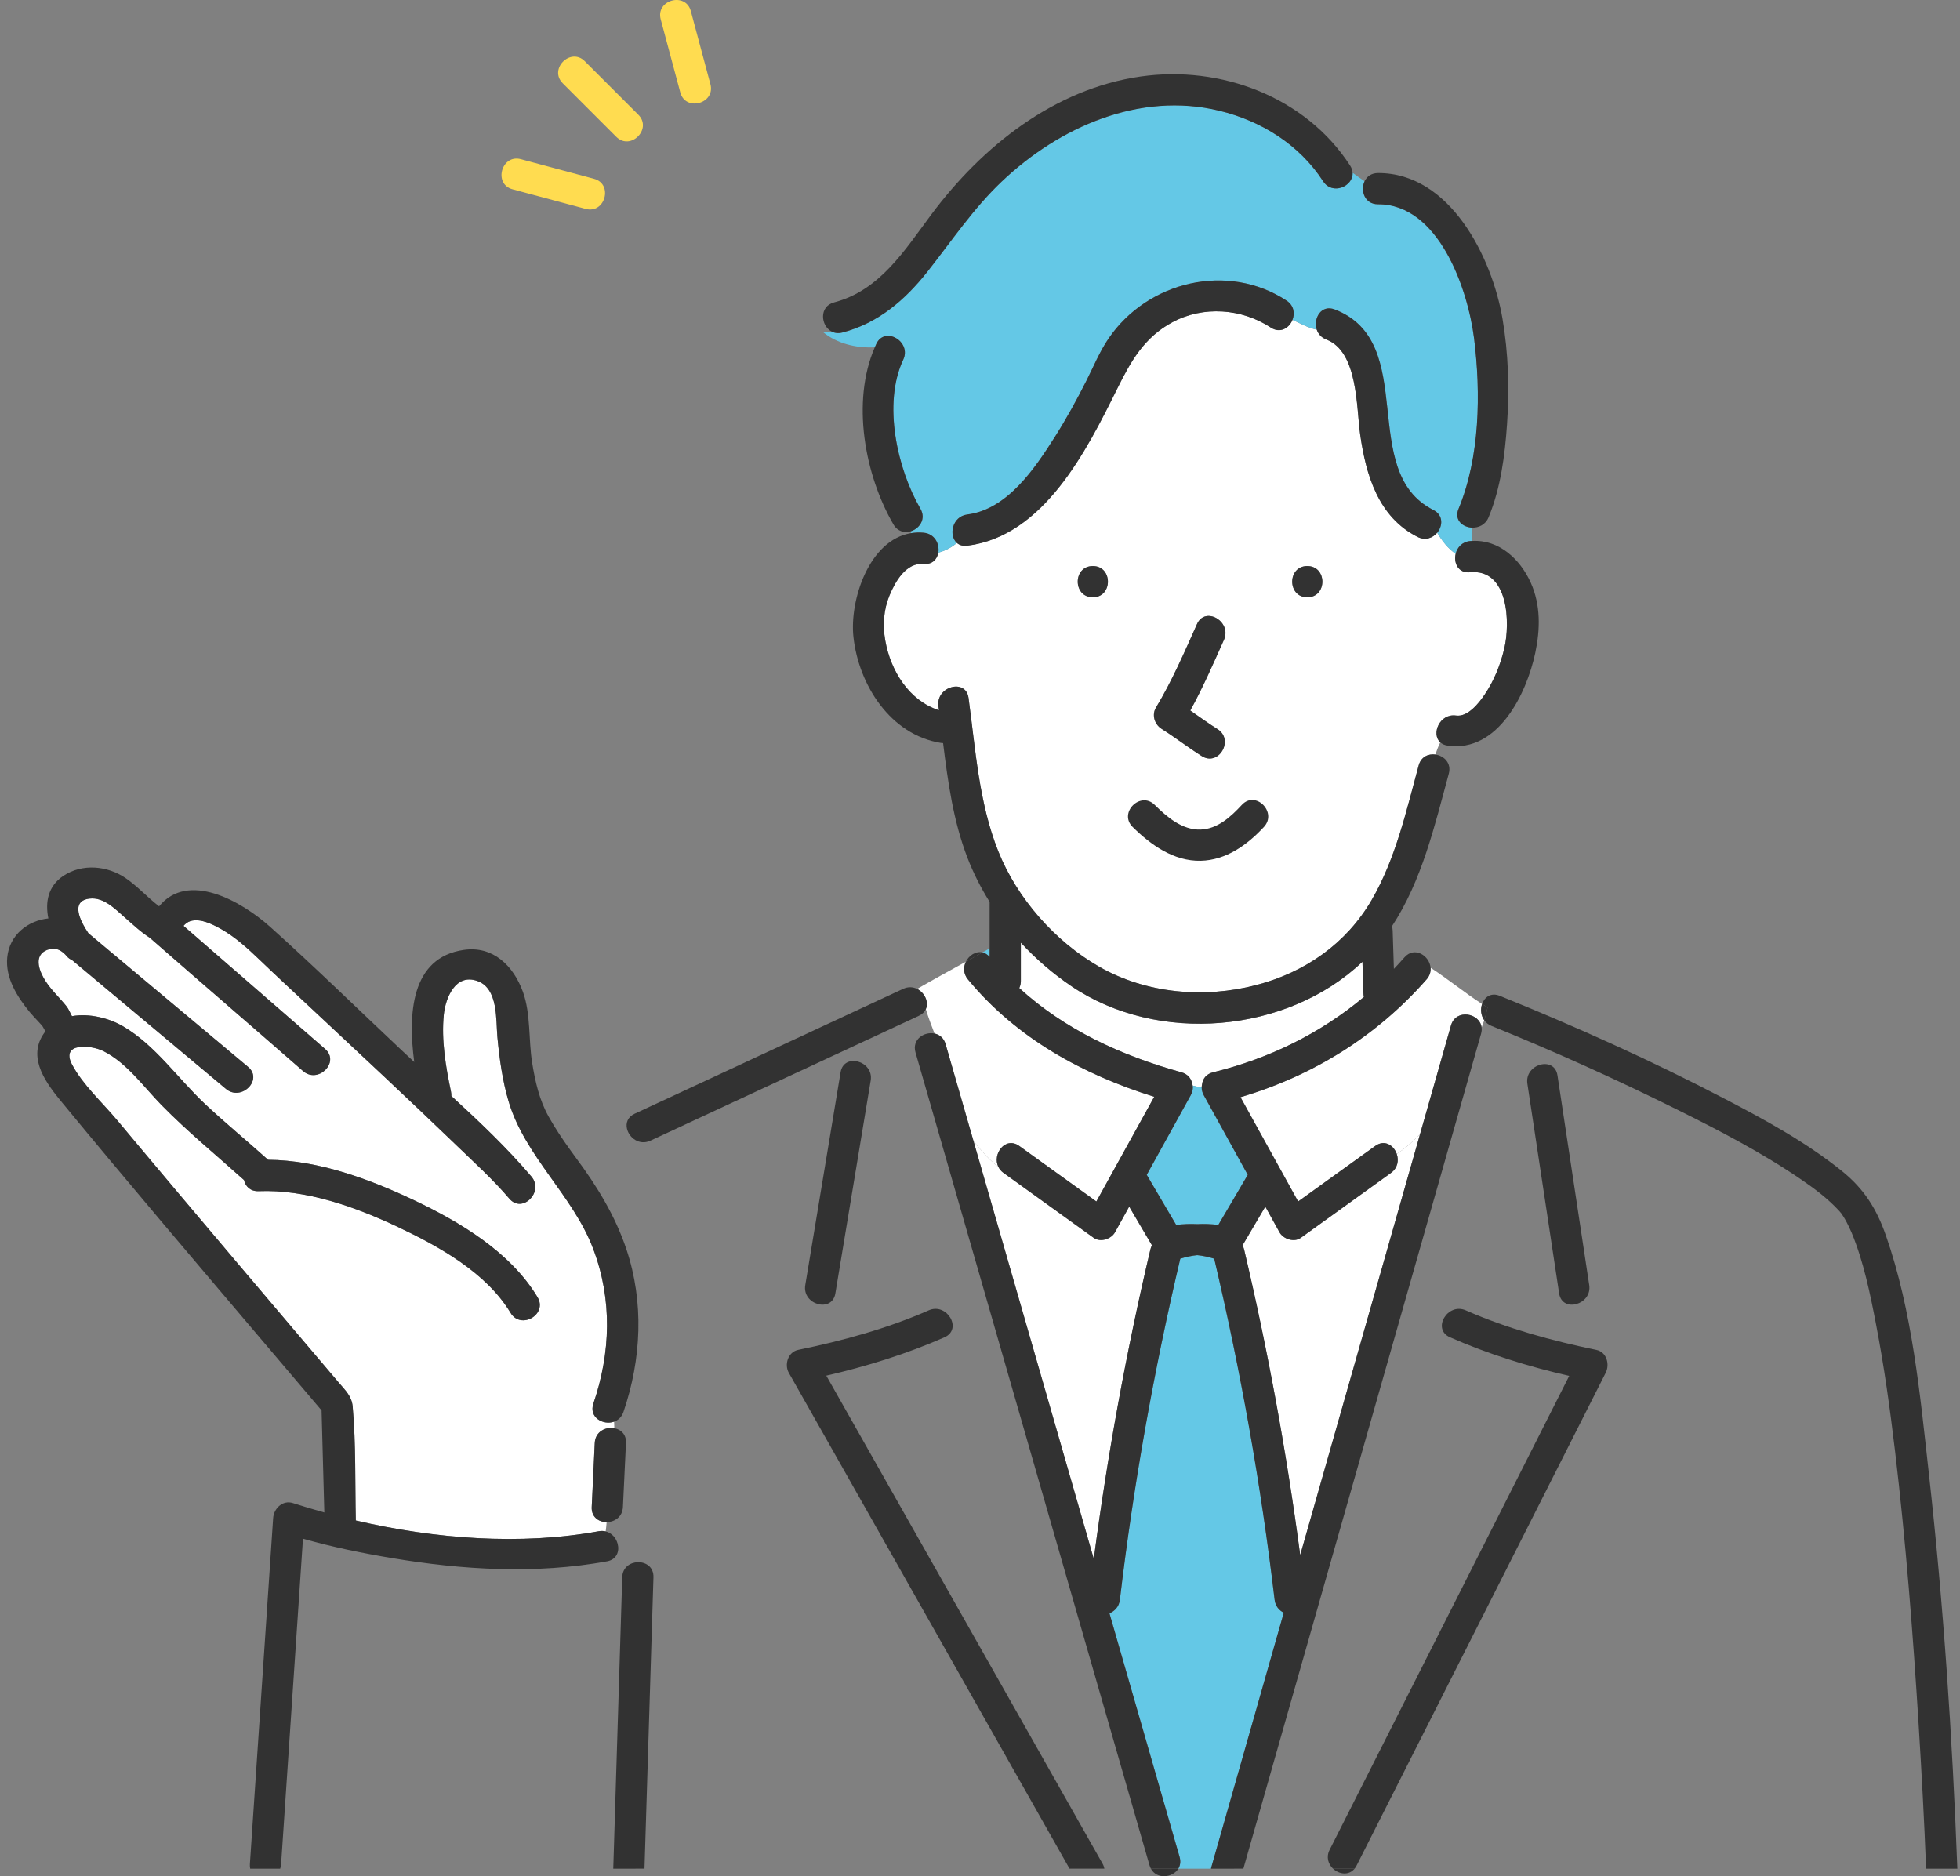
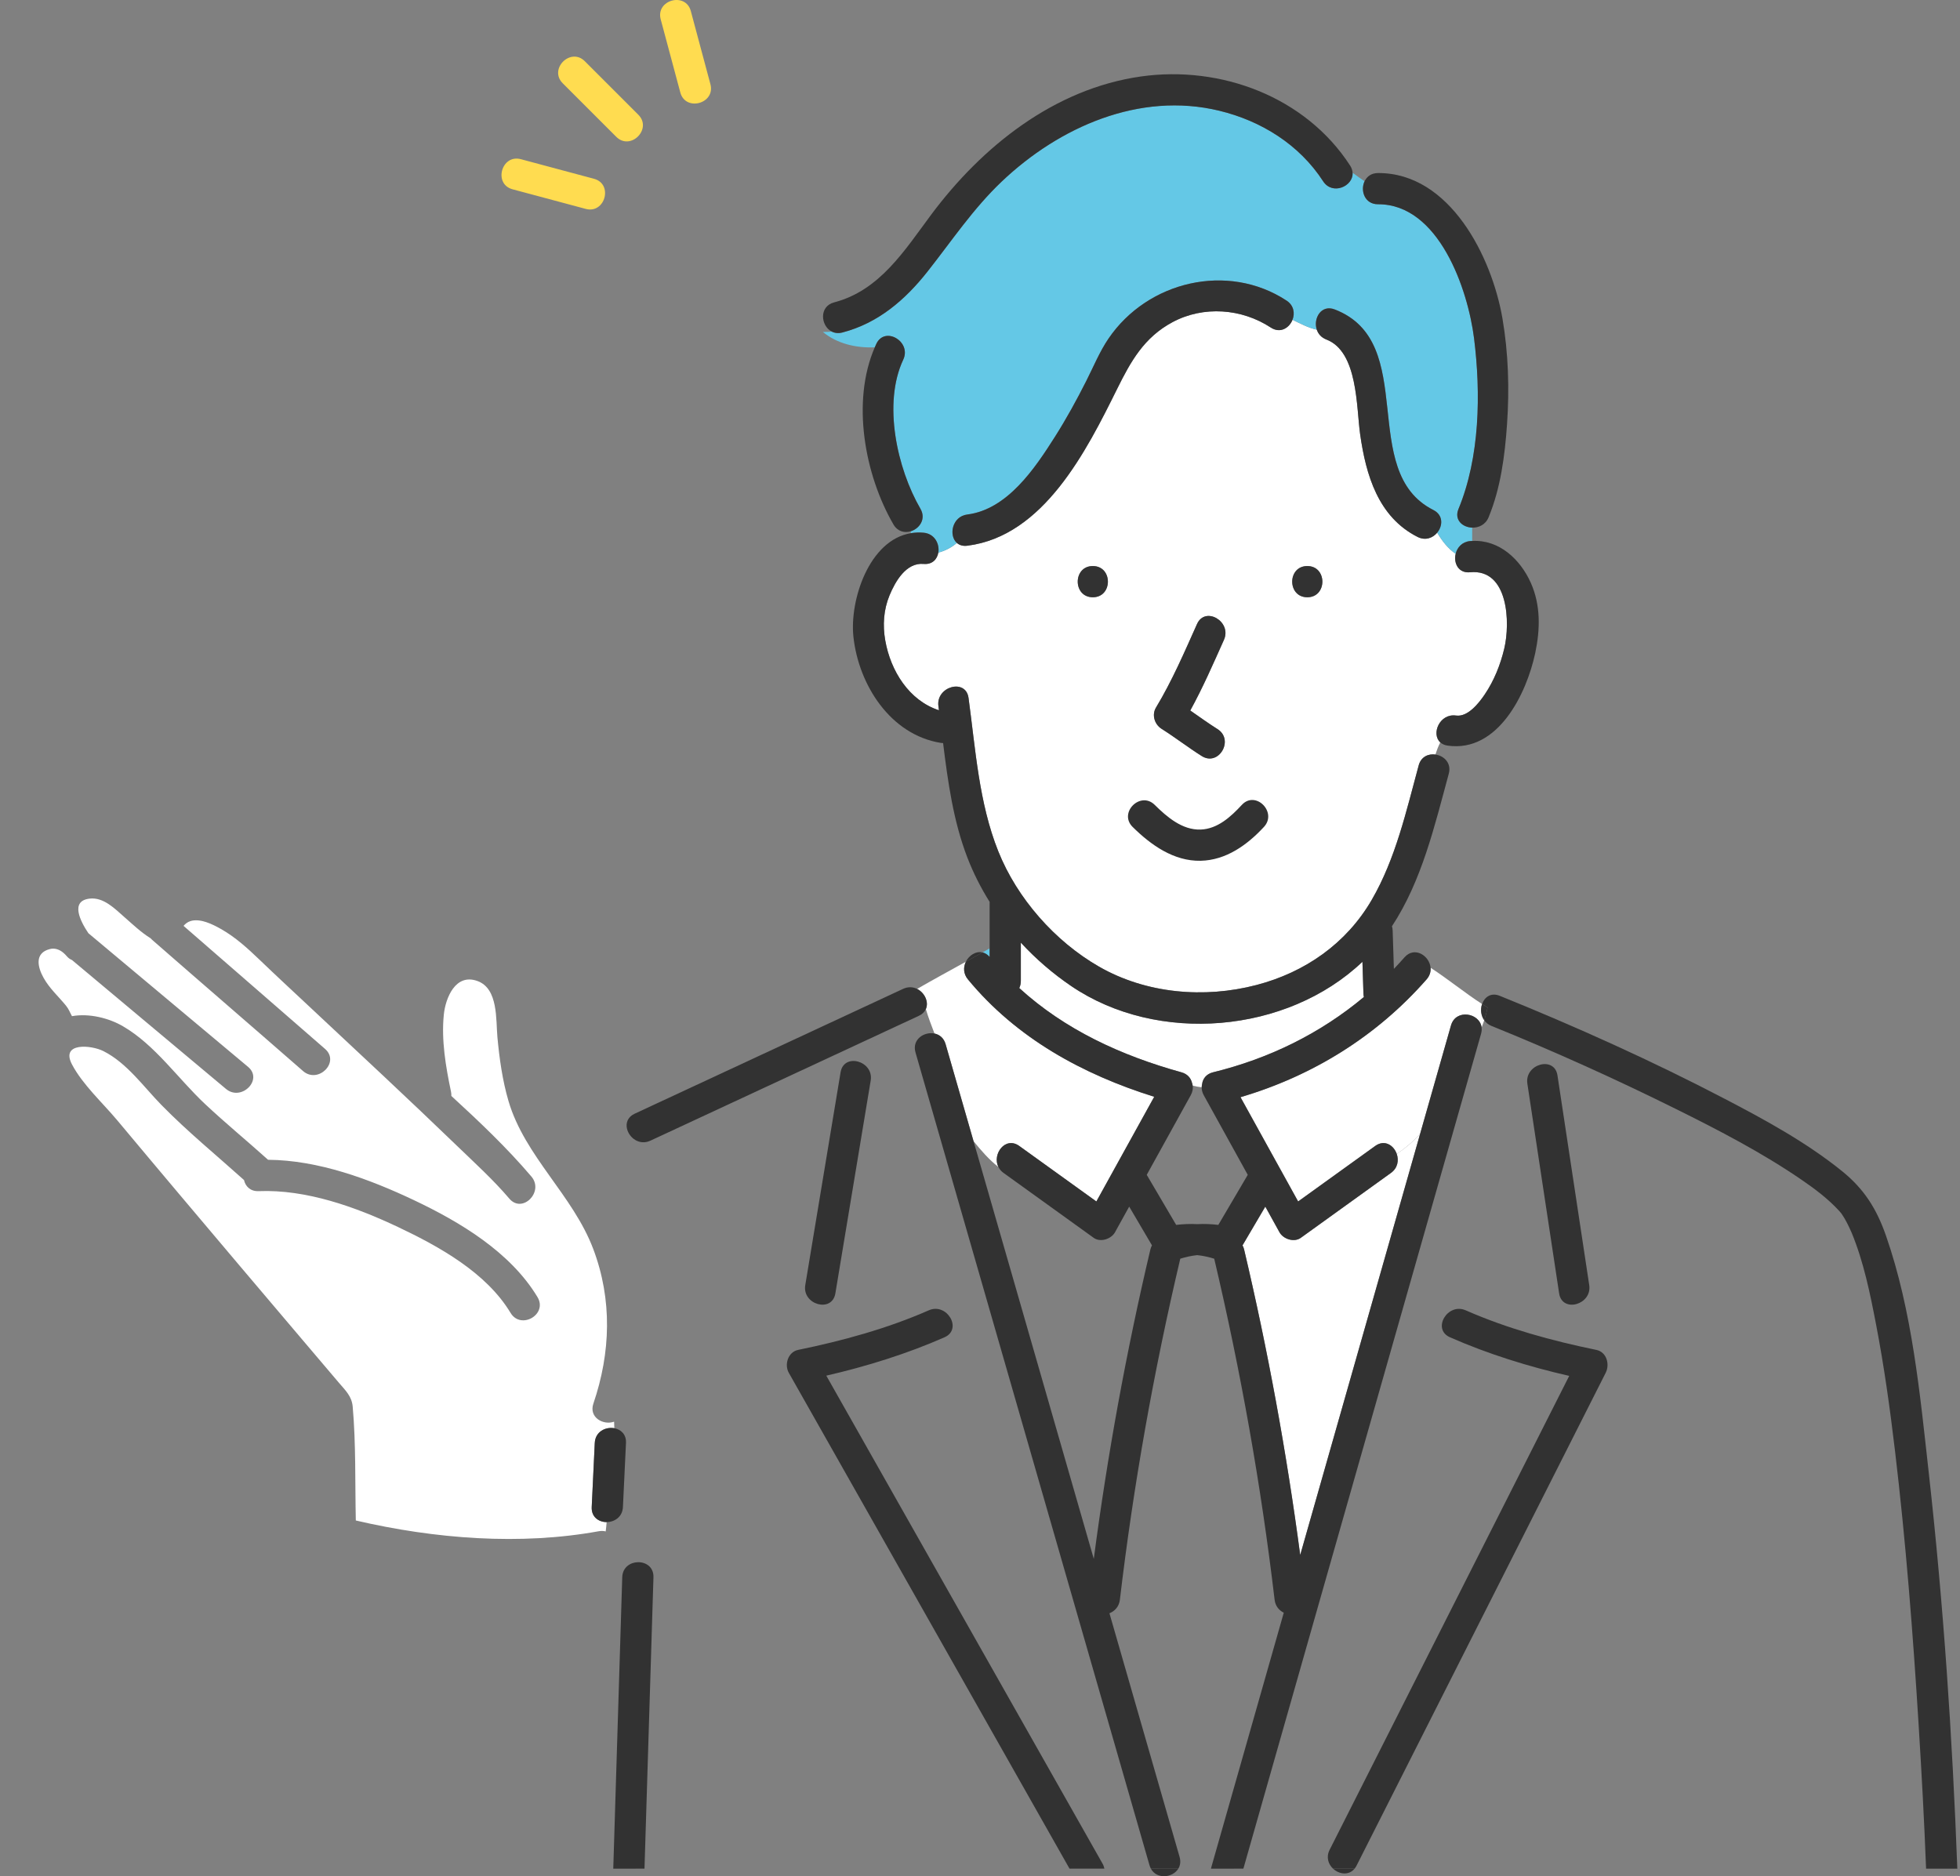
<svg xmlns="http://www.w3.org/2000/svg" width="164" height="157" viewBox="0 0 164 157" fill="none">
  <rect x="0" y="0" width="164" height="157" fill="#808080" stroke="none" />
  <g id="Group 34">
    <g id="Vector">
-       <path d="M103.833 147.542C105.028 143.344 106.223 139.147 107.418 134.949C107.028 134.758 106.714 134.397 106.651 133.866C105.515 124.263 103.818 114.736 101.598 105.326C101.133 105.181 100.658 105.077 100.178 105.028C99.697 105.077 99.222 105.181 98.758 105.326C96.537 114.736 94.84 124.263 93.704 133.866C93.636 134.445 93.269 134.822 92.832 134.997C94.788 141.794 96.745 148.59 98.701 155.387C98.812 155.773 98.753 156.105 98.593 156.367H101.327C101.335 156.328 101.343 156.289 101.354 156.249C102.181 153.347 103.007 150.444 103.833 147.542Z" fill="#64C8E6" />
      <path d="M82.805 80.073V79.358C82.608 79.472 82.41 79.586 82.212 79.697C82.419 79.747 82.623 79.865 82.805 80.073Z" fill="#64C8E6" />
      <path d="M83.539 97.651C83.001 96.58 84.121 95.053 85.287 95.893C87.437 97.441 89.587 98.989 91.737 100.537C92.231 99.642 92.725 98.748 93.22 97.853C93.248 97.789 93.282 97.728 93.321 97.669C94.407 95.705 95.492 93.741 96.578 91.777C90.585 89.902 85.054 86.878 80.99 81.955C80.595 81.477 80.6 80.92 80.818 80.475C79.436 81.24 78.068 81.985 76.737 82.751C77.367 83.064 77.736 83.843 77.469 84.44C77.673 85.128 77.93 85.805 78.194 86.486C78.605 86.572 78.972 86.852 79.123 87.375C79.901 90.08 80.68 92.784 81.459 95.489C82.083 96.261 82.753 97.038 83.539 97.651Z" fill="white" />
-       <path d="M93.298 103.11C92.982 103.683 92.075 103.985 91.511 103.579C88.998 101.769 86.483 99.958 83.969 98.148C83.771 98.006 83.631 97.835 83.539 97.651C82.753 97.038 82.083 96.261 81.459 95.489C81.48 95.563 81.501 95.635 81.522 95.709C84.855 107.288 88.188 118.866 91.522 130.445C92.665 121.744 94.237 113.107 96.255 104.564C96.286 104.43 96.333 104.314 96.39 104.21C95.755 103.129 95.119 102.048 94.483 100.967C94.088 101.681 93.693 102.396 93.298 103.11Z" fill="white" />
      <path d="M116.871 96.56C117.054 97.092 116.959 97.736 116.386 98.148C113.872 99.959 111.358 101.769 108.844 103.579C108.28 103.985 107.375 103.686 107.057 103.11C106.663 102.396 106.268 101.681 105.873 100.967C105.237 102.048 104.601 103.129 103.965 104.211C104.023 104.314 104.07 104.43 104.101 104.564C106.094 113.001 107.653 121.53 108.793 130.121C110.734 123.304 112.675 116.488 114.615 109.671C116.016 104.752 117.416 99.832 118.816 94.913C118.205 95.554 117.573 96.097 116.871 96.56Z" fill="white" />
      <path d="M124.011 84.016C122.578 83.092 121.216 81.967 119.701 80.978C119.729 81.303 119.636 81.647 119.366 81.955C115.19 86.717 109.823 90.035 103.797 91.81C104.877 93.764 105.956 95.718 107.036 97.672C107.074 97.729 107.107 97.788 107.135 97.85C107.629 98.746 108.124 99.641 108.619 100.536C110.769 98.988 112.918 97.44 115.068 95.893C115.856 95.325 116.621 95.838 116.871 96.56C117.573 96.097 118.205 95.554 118.816 94.913C119.68 91.88 120.543 88.846 121.407 85.812C121.814 84.382 123.83 84.759 123.972 85.985C124.05 85.783 124.124 85.579 124.191 85.373C123.905 84.973 123.86 84.449 124.011 84.016Z" fill="white" />
      <path d="M123.007 47.887C122.014 47.984 121.615 47.104 121.801 46.339C121.173 45.919 120.674 45.28 120.255 44.574C119.888 45.017 119.268 45.26 118.614 44.93C115.32 43.266 114.292 39.749 113.809 36.349C113.485 34.068 113.633 29.429 110.983 28.411C110.555 28.246 110.297 27.936 110.179 27.585C109.47 27.436 108.804 27.076 108.149 26.758C107.881 27.444 107.123 27.927 106.332 27.409C103.9 25.814 100.707 25.568 98.11 26.957C95.731 28.229 94.617 30.235 93.471 32.548C90.918 37.704 87.329 44.865 80.937 45.665C80.56 45.712 80.27 45.614 80.065 45.433C79.618 45.814 79.085 46.094 78.512 46.244C78.419 46.795 78.01 47.254 77.281 47.189C75.826 47.058 74.915 48.646 74.429 49.822C73.933 51.019 73.849 52.319 74.072 53.589C74.523 56.154 76.071 58.62 78.566 59.435C78.551 59.321 78.536 59.207 78.521 59.093C78.296 57.446 80.813 56.74 81.04 58.398C81.626 62.69 81.904 67.169 83.528 71.231C85.107 75.183 88.273 78.77 91.959 80.886C95.904 83.151 100.767 83.565 105.131 82.424C109.199 81.361 112.656 78.954 114.777 75.3C116.78 71.849 117.669 67.861 118.706 64.046C118.905 63.314 119.527 63.055 120.11 63.138C120.217 62.79 120.346 62.449 120.512 62.121C119.735 61.416 120.456 59.682 121.833 59.876C122.828 60.015 123.762 58.807 124.236 58.104C125.019 56.943 125.543 55.627 125.867 54.269C126.375 52.141 126.235 47.574 123.007 47.887ZM91.44 49.978C89.757 49.978 89.759 47.366 91.44 47.366C93.121 47.366 93.121 49.978 91.44 49.978ZM96.728 59.203C98.063 56.991 99.103 54.576 100.157 52.221C100.844 50.688 103.094 52.018 102.413 53.54C101.525 55.522 100.646 57.545 99.594 59.455C100.35 59.978 101.094 60.518 101.873 61.009C103.293 61.905 101.98 64.164 100.554 63.265C99.41 62.543 98.341 61.712 97.196 60.989C96.606 60.617 96.354 59.822 96.728 59.203ZM109.386 49.978C107.703 49.978 107.706 47.366 109.386 47.366C111.067 47.366 111.067 49.978 109.386 49.978Z" fill="white" />
      <path d="M122.036 42.593C123.831 38.256 123.914 32.91 123.34 28.314C122.826 24.208 120.393 17.072 115.302 17.092C114.182 17.096 113.809 15.943 114.179 15.168C113.845 14.942 113.511 14.702 113.176 14.456C113.248 15.59 111.487 16.368 110.71 15.168C108.725 12.104 105.538 10.117 102.023 9.266C95.343 7.648 88.62 10.626 83.809 15.199C81.416 17.474 79.64 20.149 77.608 22.724C75.731 25.102 73.474 27.044 70.488 27.822C70.139 27.913 69.835 27.869 69.586 27.74C69.374 27.775 69.129 27.775 68.852 27.775C70.012 28.742 71.601 29.135 73.196 29.063C73.237 28.967 73.278 28.871 73.323 28.777C74.038 27.255 76.289 28.583 75.578 30.095C73.856 33.757 75.061 39.204 77.014 42.569C77.516 43.431 76.929 44.243 76.192 44.462C76.203 44.512 76.215 44.563 76.227 44.614C76.562 44.559 76.912 44.544 77.281 44.577C78.22 44.661 78.632 45.53 78.512 46.244C79.085 46.094 79.618 45.814 80.065 45.433C79.364 44.813 79.663 43.212 80.937 43.053C84.301 42.632 86.611 39.165 88.269 36.551C89.231 35.036 90.094 33.46 90.902 31.858C91.499 30.678 92.01 29.422 92.757 28.325C96.029 23.524 102.733 21.928 107.651 25.153C108.267 25.557 108.359 26.22 108.149 26.758C108.804 27.076 109.47 27.436 110.179 27.585C109.869 26.661 110.539 25.454 111.677 25.892C118.805 28.631 113.535 39.443 119.932 42.675C120.778 43.102 120.728 44.003 120.255 44.574C120.674 45.28 121.173 45.919 121.801 46.339C121.929 45.813 122.332 45.341 123.007 45.276C123.066 45.27 123.124 45.271 123.183 45.267V44.152C122.39 44.127 121.655 43.514 122.036 42.593Z" fill="#64C8E6" />
      <path d="M50.76 127.366C50.106 127.367 49.471 126.949 49.511 126.108C49.596 124.32 49.681 122.532 49.766 120.745C49.812 119.79 50.68 119.378 51.403 119.511C51.398 119.33 51.391 119.148 51.384 118.964C50.478 119.287 49.256 118.611 49.65 117.452C51.105 113.18 51.242 108.754 49.637 104.507C47.938 100.014 43.913 96.759 42.551 92.145C42.043 90.423 41.785 88.57 41.62 86.786C41.486 85.343 41.701 82.741 39.969 82.097C38.104 81.403 37.275 83.53 37.136 84.9C36.919 87.051 37.299 89.254 37.737 91.352C37.763 91.476 37.771 91.595 37.766 91.708C40.111 93.859 42.43 96.058 44.464 98.452C45.547 99.727 43.706 101.582 42.617 100.299C41.29 98.737 39.748 97.338 38.276 95.917C34.173 91.959 29.997 88.076 25.834 84.182C24.458 82.895 23.075 81.614 21.716 80.309C20.713 79.347 19.691 78.414 18.472 77.728C17.787 77.342 16.752 76.821 15.934 77.076C15.701 77.149 15.514 77.295 15.357 77.475C19.3 80.915 23.262 84.331 27.202 87.775C28.47 88.884 26.615 90.724 25.355 89.622C21.154 85.95 16.924 82.31 12.723 78.638C12.676 78.597 12.635 78.555 12.597 78.512C11.799 78.017 11.097 77.345 10.399 76.733C9.605 76.036 8.668 75.066 7.508 75.194C5.837 75.379 6.73 77.102 7.397 78.091C11.85 81.818 16.303 85.545 20.755 89.272C22.047 90.353 20.189 92.191 18.908 91.119C14.612 87.523 10.316 83.927 6.02 80.331C5.862 80.268 5.712 80.165 5.583 80.01C5.51 79.922 5.43 79.841 5.345 79.766C5.333 79.756 5.321 79.746 5.309 79.736C5.298 79.726 5.288 79.716 5.277 79.707C4.966 79.453 4.589 79.31 4.171 79.416C2.869 79.747 3.15 80.928 3.636 81.806C4.139 82.714 4.883 83.367 5.528 84.16C5.762 84.447 5.854 84.73 6.022 85.031C7.465 84.774 9.114 85.191 10.289 85.876C12.991 87.451 14.896 90.263 17.159 92.384C18.871 93.99 20.686 95.48 22.431 97.049C26.636 97.081 30.898 98.657 34.632 100.425C38.496 102.255 42.714 104.779 44.975 108.542C45.844 109.987 43.585 111.299 42.72 109.86C40.697 106.495 36.754 104.31 33.313 102.68C29.757 100.997 25.632 99.514 21.64 99.673C20.94 99.701 20.533 99.265 20.416 98.742C18.103 96.665 15.697 94.698 13.517 92.473C12.004 90.929 10.625 88.951 8.657 87.957C7.618 87.433 5.044 87.211 6.027 89.076C6.918 90.766 8.598 92.293 9.818 93.754C11.527 95.801 13.242 97.842 14.96 99.882C18.334 103.887 21.718 107.884 25.106 111.877C26.186 113.151 27.267 114.423 28.348 115.696C28.89 116.333 29.434 116.828 29.511 117.701C29.789 120.848 29.703 124.067 29.772 127.232C36.419 128.779 43.541 129.325 50.096 128.132C50.307 128.093 50.503 128.102 50.681 128.145C50.713 127.89 50.74 127.63 50.76 127.366Z" fill="white" />
      <path d="M100.583 90.722C100.64 90.274 100.926 89.869 101.502 89.728C106.221 88.572 110.483 86.469 114.121 83.428C114.101 83.339 114.088 83.244 114.084 83.143C114.056 82.255 114.028 81.368 114 80.48C107.684 86.485 96.865 87.422 89.637 82.515C88.097 81.47 86.678 80.246 85.417 78.879V82.087C85.417 82.315 85.368 82.511 85.285 82.678C89.099 86.159 93.796 88.327 98.853 89.728C99.364 89.869 99.645 90.217 99.739 90.612C99.766 90.688 99.785 90.766 99.797 90.847C100.048 90.909 100.3 90.955 100.551 90.982C100.553 90.893 100.562 90.806 100.583 90.722Z" fill="white" />
-       <path d="M100.551 90.982C100.3 90.955 100.048 90.909 99.797 90.847C99.831 91.096 99.787 91.369 99.634 91.646C98.407 93.867 97.179 96.088 95.952 98.309C96.772 99.705 97.593 101.101 98.414 102.497C99.008 102.428 99.596 102.403 100.178 102.434C100.761 102.403 101.348 102.427 101.942 102.497C102.763 101.101 103.584 99.705 104.404 98.309C103.177 96.088 101.949 93.867 100.722 91.646C100.596 91.418 100.546 91.193 100.551 90.982Z" fill="#64C8E6" />
      <path d="M100.157 52.221C99.103 54.576 98.063 56.991 96.728 59.203C96.354 59.822 96.606 60.617 97.196 60.989C98.341 61.712 99.41 62.543 100.554 63.265C101.98 64.164 103.293 61.905 101.873 61.009C101.094 60.518 100.35 59.978 99.594 59.455C100.646 57.545 101.525 55.522 102.413 53.54C103.094 52.018 100.844 50.688 100.157 52.221Z" fill="#323232" />
      <path d="M91.44 49.978C93.121 49.978 93.124 47.366 91.44 47.366C89.757 47.366 89.757 49.978 91.44 49.978Z" fill="#323232" />
      <path d="M109.386 49.978C111.067 49.978 111.07 47.366 109.386 47.366C107.703 47.366 107.703 49.978 109.386 49.978Z" fill="#323232" />
      <path d="M124.011 84.016C123.86 84.449 123.905 84.973 124.191 85.373C124.305 85.025 124.399 84.669 124.466 84.299C124.314 84.207 124.162 84.114 124.011 84.016Z" fill="#323232" />
      <path d="M161.395 123.316C160.656 116.697 160.009 109.701 157.797 103.374C157.017 101.144 155.972 99.483 154.118 97.989C151.142 95.591 147.734 93.731 144.356 91.969C138.23 88.772 131.895 85.92 125.489 83.328C124.752 83.03 124.213 83.438 124.011 84.016C124.162 84.114 124.314 84.207 124.466 84.299C124.399 84.669 124.305 85.025 124.191 85.373C124.332 85.57 124.527 85.738 124.794 85.847C129.998 87.952 135.175 90.29 140.229 92.797C143.825 94.581 147.425 96.448 150.741 98.72C151.866 99.491 152.966 100.317 153.89 101.326C153.95 101.392 154.007 101.461 154.064 101.53C154.071 101.54 154.077 101.548 154.087 101.562C154.189 101.711 154.285 101.864 154.375 102.019C154.577 102.363 154.856 102.962 154.935 103.155C155.94 105.588 156.479 108.238 156.974 110.813C157.65 114.323 158.141 117.868 158.563 121.417C159.47 129.043 160.066 136.706 160.541 144.369C160.789 148.365 161.008 152.365 161.162 156.367L163.776 156.367C163.362 145.335 162.619 134.286 161.395 123.316Z" fill="#323232" />
      <path d="M77.469 84.44C77.736 83.843 77.367 83.064 76.737 82.751C76.401 82.583 75.992 82.548 75.567 82.746C69.009 85.796 62.451 88.846 55.894 91.896C54.964 92.329 54.033 92.761 53.103 93.194C52.511 93.469 52.351 93.978 52.464 94.456C52.642 95.206 53.495 95.88 54.422 95.449C60.98 92.399 67.537 89.349 74.095 86.299C75.025 85.867 75.955 85.434 76.885 85.001C77.184 84.862 77.37 84.664 77.469 84.44Z" fill="#323232" />
      <path d="M128.083 48.758C127.201 46.795 125.435 45.14 123.183 45.267C123.124 45.271 123.066 45.27 123.007 45.276C122.332 45.341 121.929 45.813 121.801 46.339C121.615 47.104 122.014 47.984 123.007 47.887C126.235 47.574 126.375 52.141 125.867 54.269C125.543 55.627 125.019 56.943 124.236 58.104C123.762 58.807 122.828 60.015 121.833 59.876C120.456 59.682 119.735 61.416 120.512 62.121C120.663 62.258 120.869 62.356 121.139 62.394C125.334 62.983 127.729 58.069 128.458 54.645C128.878 52.671 128.923 50.628 128.083 48.758Z" fill="#323232" />
      <path d="M70.335 89.725C69.35 95.662 68.365 101.598 67.38 107.535C67.107 109.179 69.623 109.886 69.898 108.229C70.883 102.292 71.869 96.356 72.854 90.42C73.127 88.776 70.61 88.068 70.335 89.725Z" fill="#323232" />
      <path d="M92.249 155.937C89.557 151.181 86.865 146.425 84.173 141.67C79.856 134.044 75.539 126.419 71.222 118.793C70.528 117.566 69.833 116.339 69.139 115.113C72.518 114.334 75.864 113.295 79.03 111.902C80.565 111.226 79.237 108.975 77.711 109.646C74.246 111.172 70.49 112.197 66.783 112.957C65.939 113.13 65.611 114.184 66.003 114.876C68.695 119.631 71.387 124.387 74.079 129.142C78.396 136.768 82.713 144.393 87.029 152.019C87.85 153.468 88.67 154.917 89.49 156.366H92.408C92.382 156.226 92.331 156.082 92.249 155.937Z" fill="#323232" />
      <path d="M98.593 156.367L96.298 156.366C96.793 157.286 98.126 157.132 98.593 156.367Z" fill="#323232" />
      <path d="M123.972 85.985C123.83 84.759 121.814 84.382 121.407 85.812C120.543 88.846 119.68 91.88 118.816 94.913C117.416 99.832 116.016 104.752 114.615 109.671C112.675 116.488 110.734 123.304 108.793 130.121C107.653 121.53 106.094 113.001 104.101 104.564C104.07 104.43 104.023 104.314 103.965 104.211C104.601 103.129 105.237 102.048 105.873 100.967C106.268 101.681 106.663 102.396 107.057 103.11C107.375 103.686 108.28 103.985 108.844 103.579C111.358 101.769 113.872 99.959 116.386 98.148C116.959 97.736 117.054 97.092 116.871 96.56C116.621 95.838 115.856 95.325 115.068 95.893C112.918 97.44 110.769 98.988 108.619 100.536C108.124 99.641 107.629 98.746 107.135 97.85C107.107 97.788 107.074 97.729 107.036 97.672C105.956 95.718 104.877 93.764 103.797 91.81C109.823 90.035 115.19 86.717 119.366 81.955C119.636 81.647 119.729 81.303 119.701 80.978C119.613 79.975 118.358 79.151 117.519 80.108C117.228 80.438 116.932 80.76 116.631 81.076C116.597 80.007 116.563 78.938 116.529 77.869C116.525 77.738 116.503 77.617 116.47 77.506C118.977 73.694 120.041 69.092 121.225 64.74C121.467 63.849 120.818 63.239 120.11 63.138C119.527 63.055 118.905 63.314 118.706 64.046C117.669 67.861 116.78 71.849 114.777 75.3C112.656 78.954 109.199 81.361 105.131 82.424C100.767 83.565 95.904 83.151 91.959 80.886C88.273 78.77 85.107 75.183 83.528 71.231C81.904 67.169 81.626 62.69 81.04 58.398C80.813 56.74 78.296 57.446 78.521 59.093C78.536 59.207 78.551 59.321 78.566 59.435C76.071 58.62 74.523 56.154 74.072 53.589C73.849 52.319 73.933 51.019 74.429 49.822C74.915 48.646 75.826 47.058 77.281 47.189C78.01 47.254 78.419 46.795 78.512 46.244C78.632 45.53 78.22 44.661 77.281 44.577C76.912 44.544 76.562 44.559 76.227 44.614C72.72 45.181 71.075 50.224 71.41 53.298C71.846 57.299 74.494 61.485 78.718 62.164C78.784 62.175 78.848 62.179 78.912 62.181C79.315 65.438 79.767 68.712 80.949 71.775C81.448 73.066 82.075 74.301 82.807 75.47C82.806 75.482 82.805 75.495 82.805 75.508L82.805 79.358V80.073C82.623 79.865 82.419 79.747 82.212 79.697C81.746 79.96 81.282 80.219 80.818 80.475C80.6 80.92 80.595 81.477 80.99 81.955C85.054 86.878 90.585 89.902 96.578 91.777C95.492 93.741 94.407 95.705 93.321 97.669C93.282 97.728 93.248 97.789 93.22 97.853C92.725 98.748 92.231 99.642 91.737 100.537C89.587 98.989 87.437 97.441 85.287 95.893C84.121 95.053 83.001 96.58 83.539 97.651C83.631 97.835 83.771 98.006 83.969 98.148C86.483 99.958 88.998 101.769 91.511 103.579C92.075 103.985 92.982 103.683 93.298 103.11C93.693 102.396 94.088 101.681 94.483 100.967C95.119 102.048 95.754 103.128 96.39 104.21C96.332 104.313 96.285 104.429 96.254 104.563C94.236 113.106 92.664 121.743 91.521 130.444C88.188 118.865 84.855 107.288 81.522 95.709C81.501 95.635 81.479 95.561 81.458 95.488C80.679 92.783 79.901 90.079 79.122 87.374C78.972 86.851 78.605 86.571 78.194 86.485C77.337 86.305 76.288 86.972 76.603 88.068C78.813 95.745 81.023 103.421 83.233 111.098C86.75 123.314 90.266 135.53 93.783 147.746C94.583 150.524 95.383 153.302 96.182 156.08C96.213 156.185 96.252 156.28 96.298 156.366L98.593 156.367C98.753 156.105 98.812 155.773 98.701 155.387C96.745 148.59 94.788 141.794 92.832 134.997C93.269 134.822 93.636 134.445 93.704 133.866C94.84 124.263 96.537 114.736 98.758 105.326C99.222 105.181 99.697 105.077 100.178 105.028C100.658 105.077 101.133 105.181 101.598 105.326C103.818 114.736 105.515 124.263 106.651 133.866C106.714 134.397 107.028 134.758 107.418 134.949C106.223 139.147 105.028 143.344 103.833 147.542C103.007 150.444 102.181 153.347 101.354 156.249C101.343 156.289 101.335 156.328 101.327 156.367L104.038 156.366C106.247 148.605 108.456 140.845 110.665 133.085C114.259 120.461 117.853 107.837 121.447 95.213C122.273 92.311 123.099 89.408 123.926 86.506C123.979 86.319 123.991 86.145 123.972 85.984L123.972 85.985ZM100.178 102.434C99.596 102.403 99.008 102.428 98.414 102.497C97.593 101.101 96.772 99.705 95.952 98.309C97.179 96.088 98.407 93.867 99.634 91.646C99.787 91.369 99.831 91.096 99.797 90.847C99.785 90.766 99.766 90.688 99.739 90.612C99.645 90.217 99.364 89.869 98.853 89.728C93.796 88.327 89.099 86.159 85.285 82.678C85.368 82.511 85.417 82.315 85.417 82.087V78.879C86.678 80.246 88.097 81.47 89.637 82.515C96.865 87.422 107.684 86.485 114 80.48C114.028 81.368 114.056 82.255 114.084 83.143C114.088 83.244 114.101 83.339 114.121 83.428C110.483 86.469 106.221 88.572 101.502 89.728C100.926 89.869 100.64 90.274 100.583 90.722C100.562 90.806 100.553 90.893 100.551 90.982C100.546 91.193 100.596 91.418 100.722 91.646C101.949 93.867 103.177 96.088 104.404 98.309C103.584 99.705 102.763 101.101 101.942 102.497C101.348 102.427 100.761 102.403 100.178 102.434Z" fill="#323232" />
      <path d="M82.212 79.697C81.746 79.96 81.282 80.219 80.818 80.475C81.083 79.937 81.659 79.565 82.212 79.697Z" fill="#323232" />
      <path d="M132.976 107.535C132.091 101.685 131.205 95.836 130.319 89.987C130.068 88.33 127.551 89.034 127.8 90.681C128.686 96.53 129.572 102.38 130.458 108.229C130.708 109.885 133.226 109.182 132.976 107.535Z" fill="#323232" />
      <path d="M113.511 156.106C115.848 151.483 118.185 146.86 120.522 142.237C124.272 134.819 128.022 127.4 131.772 119.982C132.632 118.28 133.492 116.578 134.353 114.876C134.708 114.174 134.446 113.137 133.572 112.958C129.866 112.197 126.11 111.172 122.644 109.647C121.12 108.976 119.789 111.226 121.326 111.902C124.518 113.308 127.893 114.353 131.301 115.133C129.229 119.231 127.158 123.329 125.086 127.427C121.336 134.845 117.586 142.264 113.836 149.682C112.976 151.384 112.115 153.086 111.255 154.788C110.942 155.406 111.144 155.994 111.541 156.367H113.342C113.404 156.291 113.461 156.205 113.511 156.106Z" fill="#323232" />
      <path d="M111.541 156.367C112.042 156.836 112.854 156.961 113.342 156.367H111.541Z" fill="#323232" />
      <path d="M107.651 25.153C102.733 21.928 96.029 23.524 92.757 28.325C92.01 29.422 91.499 30.678 90.902 31.858C90.094 33.46 89.231 35.036 88.269 36.551C86.611 39.165 84.301 42.632 80.937 43.053C79.663 43.212 79.364 44.813 80.065 45.433C80.27 45.614 80.56 45.712 80.937 45.665C87.329 44.865 90.918 37.704 93.471 32.548C94.617 30.235 95.731 28.229 98.11 26.957C100.707 25.568 103.9 25.814 106.332 27.409C107.123 27.927 107.881 27.444 108.149 26.758C108.359 26.22 108.267 25.557 107.651 25.153Z" fill="#323232" />
      <path d="M113.176 14.456C113.164 14.261 113.1 14.057 112.965 13.849C109.236 8.092 102.134 5.453 95.462 6.4C88.215 7.429 82.179 12.245 77.914 17.965C75.69 20.947 73.619 24.306 69.793 25.303C68.515 25.637 68.669 27.266 69.586 27.74C69.835 27.869 70.139 27.913 70.488 27.822C73.474 27.044 75.731 25.102 77.608 22.724C79.64 20.149 81.416 17.474 83.809 15.199C88.62 10.626 95.343 7.648 102.023 9.266C105.538 10.117 108.725 12.104 110.71 15.168C111.487 16.368 113.248 15.59 113.176 14.456Z" fill="#323232" />
      <path d="M119.932 42.675C113.535 39.443 118.805 28.631 111.677 25.892C110.539 25.454 109.869 26.661 110.179 27.585C110.297 27.936 110.555 28.246 110.983 28.411C113.633 29.429 113.485 34.068 113.809 36.349C114.292 39.749 115.32 43.266 118.614 44.93C119.268 45.26 119.888 45.017 120.255 44.574C120.728 44.003 120.778 43.102 119.932 42.675Z" fill="#323232" />
      <path d="M125.715 26.646C124.834 21.52 121.332 14.456 115.302 14.48C114.739 14.482 114.365 14.777 114.179 15.168C113.809 15.943 114.182 17.096 115.302 17.092C120.393 17.072 122.826 24.208 123.34 28.314C123.914 32.91 123.831 38.256 122.036 42.593C121.655 43.514 122.39 44.127 123.183 44.152C123.726 44.17 124.296 43.911 124.555 43.287C125.567 40.841 125.918 38.118 126.099 35.494C126.302 32.549 126.215 29.558 125.715 26.646Z" fill="#323232" />
      <path d="M77.014 42.569C75.061 39.204 73.856 33.757 75.578 30.095C76.289 28.583 74.038 27.255 73.323 28.777C73.278 28.871 73.237 28.967 73.196 29.063C71.228 33.596 72.345 39.729 74.759 43.887C75.104 44.48 75.683 44.612 76.192 44.462C76.929 44.243 77.516 43.431 77.014 42.569Z" fill="#323232" />
      <path d="M53.38 130.722C52.737 130.734 52.09 131.154 52.065 131.981C51.842 139.233 51.618 146.486 51.395 153.738C51.368 154.614 51.341 155.49 51.314 156.367L53.927 156.366C54.145 149.285 54.362 142.204 54.58 135.123C54.613 134.075 54.645 133.028 54.677 131.981C54.703 131.127 54.044 130.709 53.38 130.722Z" fill="#323232" />
-       <path d="M50.681 128.145C50.503 128.102 50.307 128.093 50.096 128.132C43.541 129.325 36.419 128.779 29.772 127.232C29.703 124.067 29.789 120.848 29.511 117.701C29.434 116.828 28.89 116.333 28.348 115.696C27.267 114.423 26.186 113.151 25.106 111.877C21.718 107.884 18.334 103.887 14.96 99.882C13.242 97.842 11.527 95.801 9.818 93.754C8.598 92.293 6.918 90.766 6.027 89.076C5.044 87.211 7.618 87.433 8.657 87.957C10.625 88.951 12.004 90.929 13.517 92.473C15.697 94.698 18.103 96.665 20.416 98.742C20.533 99.265 20.94 99.701 21.64 99.673C25.632 99.514 29.757 100.997 33.313 102.68C36.754 104.31 40.697 106.495 42.72 109.86C43.585 111.299 45.844 109.987 44.975 108.542C42.714 104.779 38.496 102.255 34.632 100.425C30.898 98.657 26.636 97.081 22.431 97.049C20.686 95.48 18.871 93.99 17.159 92.384C14.896 90.263 12.991 87.451 10.289 85.876C9.114 85.191 7.465 84.774 6.022 85.031C5.854 84.73 5.762 84.447 5.528 84.16C4.883 83.367 4.139 82.714 3.636 81.806C3.15 80.928 2.869 79.747 4.171 79.416C4.589 79.31 4.966 79.453 5.277 79.707C5.288 79.716 5.298 79.726 5.309 79.736C5.321 79.746 5.333 79.756 5.345 79.766C5.43 79.841 5.51 79.922 5.583 80.01C5.712 80.165 5.862 80.268 6.02 80.331C10.316 83.927 14.612 87.523 18.908 91.119C20.189 92.191 22.047 90.353 20.755 89.272C16.303 85.545 11.85 81.818 7.397 78.091C6.73 77.102 5.837 75.379 7.508 75.194C8.668 75.066 9.605 76.036 10.399 76.733C11.097 77.345 11.799 78.017 12.597 78.512C12.635 78.555 12.676 78.597 12.723 78.638C16.924 82.31 21.154 85.95 25.355 89.622C26.615 90.724 28.47 88.884 27.202 87.775C23.262 84.331 19.3 80.915 15.357 77.475C15.514 77.295 15.701 77.149 15.934 77.076C16.752 76.821 17.787 77.342 18.472 77.728C19.691 78.414 20.713 79.347 21.716 80.309C23.075 81.614 24.458 82.895 25.834 84.182C29.997 88.076 34.173 91.959 38.276 95.917C39.748 97.338 41.29 98.737 42.617 100.299C43.706 101.582 45.547 99.727 44.464 98.452C42.43 96.058 40.111 93.859 37.766 91.708C37.771 91.595 37.763 91.476 37.737 91.352C37.299 89.254 36.919 87.051 37.136 84.9C37.275 83.53 38.104 81.403 39.969 82.097C41.701 82.741 41.486 85.343 41.62 86.786C41.785 88.57 42.043 90.423 42.551 92.145C43.913 96.759 47.938 100.014 49.637 104.507C51.242 108.754 51.105 113.18 49.65 117.452C49.256 118.611 50.478 119.287 51.384 118.964C51.725 118.842 52.021 118.579 52.169 118.146C53.672 113.734 53.902 108.977 52.411 104.527C51.471 101.723 49.953 99.262 48.205 96.902C48.048 96.69 47.893 96.475 47.738 96.26C47.08 95.346 46.446 94.405 45.901 93.426C45.124 92.031 44.781 90.495 44.527 88.93C44.215 87.005 44.423 84.833 43.753 82.992C42.959 80.813 41.26 79.136 38.822 79.484C34.349 80.122 34.141 84.895 34.66 88.866C34.318 88.549 33.976 88.233 33.639 87.915C29.972 84.469 26.366 80.929 22.618 77.57C20.159 75.367 15.726 72.89 13.311 75.84C12.35 75.103 11.515 74.166 10.521 73.485C8.987 72.434 6.886 72.234 5.298 73.292C4.009 74.15 3.771 75.507 4.047 76.854C2.36 77.029 0.789 78.204 0.604 80.119C0.438 81.837 1.448 83.431 2.496 84.7C2.791 85.056 3.515 85.794 3.572 85.9C3.651 86.046 3.725 86.177 3.801 86.302C3.725 86.399 3.651 86.5 3.583 86.609C2.311 88.642 3.934 90.726 5.198 92.261C10.828 99.098 16.573 105.842 22.302 112.596C23.836 114.405 25.371 116.213 26.907 118.02C26.984 120.867 27.061 123.714 27.138 126.561C26.249 126.315 25.371 126.052 24.508 125.774C23.651 125.498 22.909 126.228 22.855 127.033C22.288 135.473 21.72 143.913 21.153 152.353C21.072 153.564 20.991 154.775 20.909 155.986C20.9 156.125 20.911 156.251 20.936 156.367L23.443 156.367C23.484 156.251 23.512 156.125 23.521 155.986C24.088 147.546 24.655 139.107 25.222 130.667C25.265 130.03 25.308 129.392 25.351 128.755C27.797 129.451 30.309 129.964 32.807 130.382C38.748 131.375 44.836 131.735 50.79 130.651C51.611 130.501 51.849 129.804 51.68 129.177C51.553 128.705 51.197 128.273 50.681 128.145Z" fill="#323232" />
      <path d="M51.403 119.511C50.68 119.378 49.812 119.79 49.766 120.745C49.681 122.532 49.596 124.32 49.511 126.108C49.471 126.949 50.106 127.367 50.76 127.366C51.412 127.364 52.083 126.944 52.123 126.107C52.208 124.319 52.293 122.532 52.378 120.744C52.413 120.022 51.949 119.612 51.403 119.511Z" fill="#323232" />
      <path d="M51.565 11.449C52.755 12.639 54.603 10.792 53.412 9.602C51.919 8.108 50.425 6.615 48.932 5.122C47.742 3.932 45.894 5.778 47.085 6.969C48.578 8.462 50.072 9.955 51.565 11.449Z" fill="#FFDC50" />
      <path d="M56.924 7.739C57.359 9.361 59.879 8.673 59.443 7.045C58.896 5.005 58.35 2.965 57.803 0.925C57.369 -0.697 54.848 -0.009 55.284 1.62C55.831 3.66 56.378 5.699 56.924 7.739Z" fill="#FFDC50" />
      <path d="M42.888 15.84C44.928 16.387 46.968 16.933 49.008 17.48C50.634 17.915 51.327 15.396 49.703 14.961C47.663 14.415 45.623 13.868 43.583 13.321C41.957 12.886 41.264 15.405 42.888 15.84Z" fill="#FFDC50" />
      <path d="M103.911 67.349C102.996 68.337 101.882 69.368 100.457 69.416C98.924 69.469 97.636 68.357 96.617 67.349C95.42 66.166 93.572 68.012 94.77 69.196C96.297 70.706 98.211 72.074 100.457 72.028C102.589 71.984 104.361 70.704 105.758 69.196C106.9 67.964 105.056 66.113 103.911 67.349Z" fill="#323232" />
    </g>
  </g>
</svg>